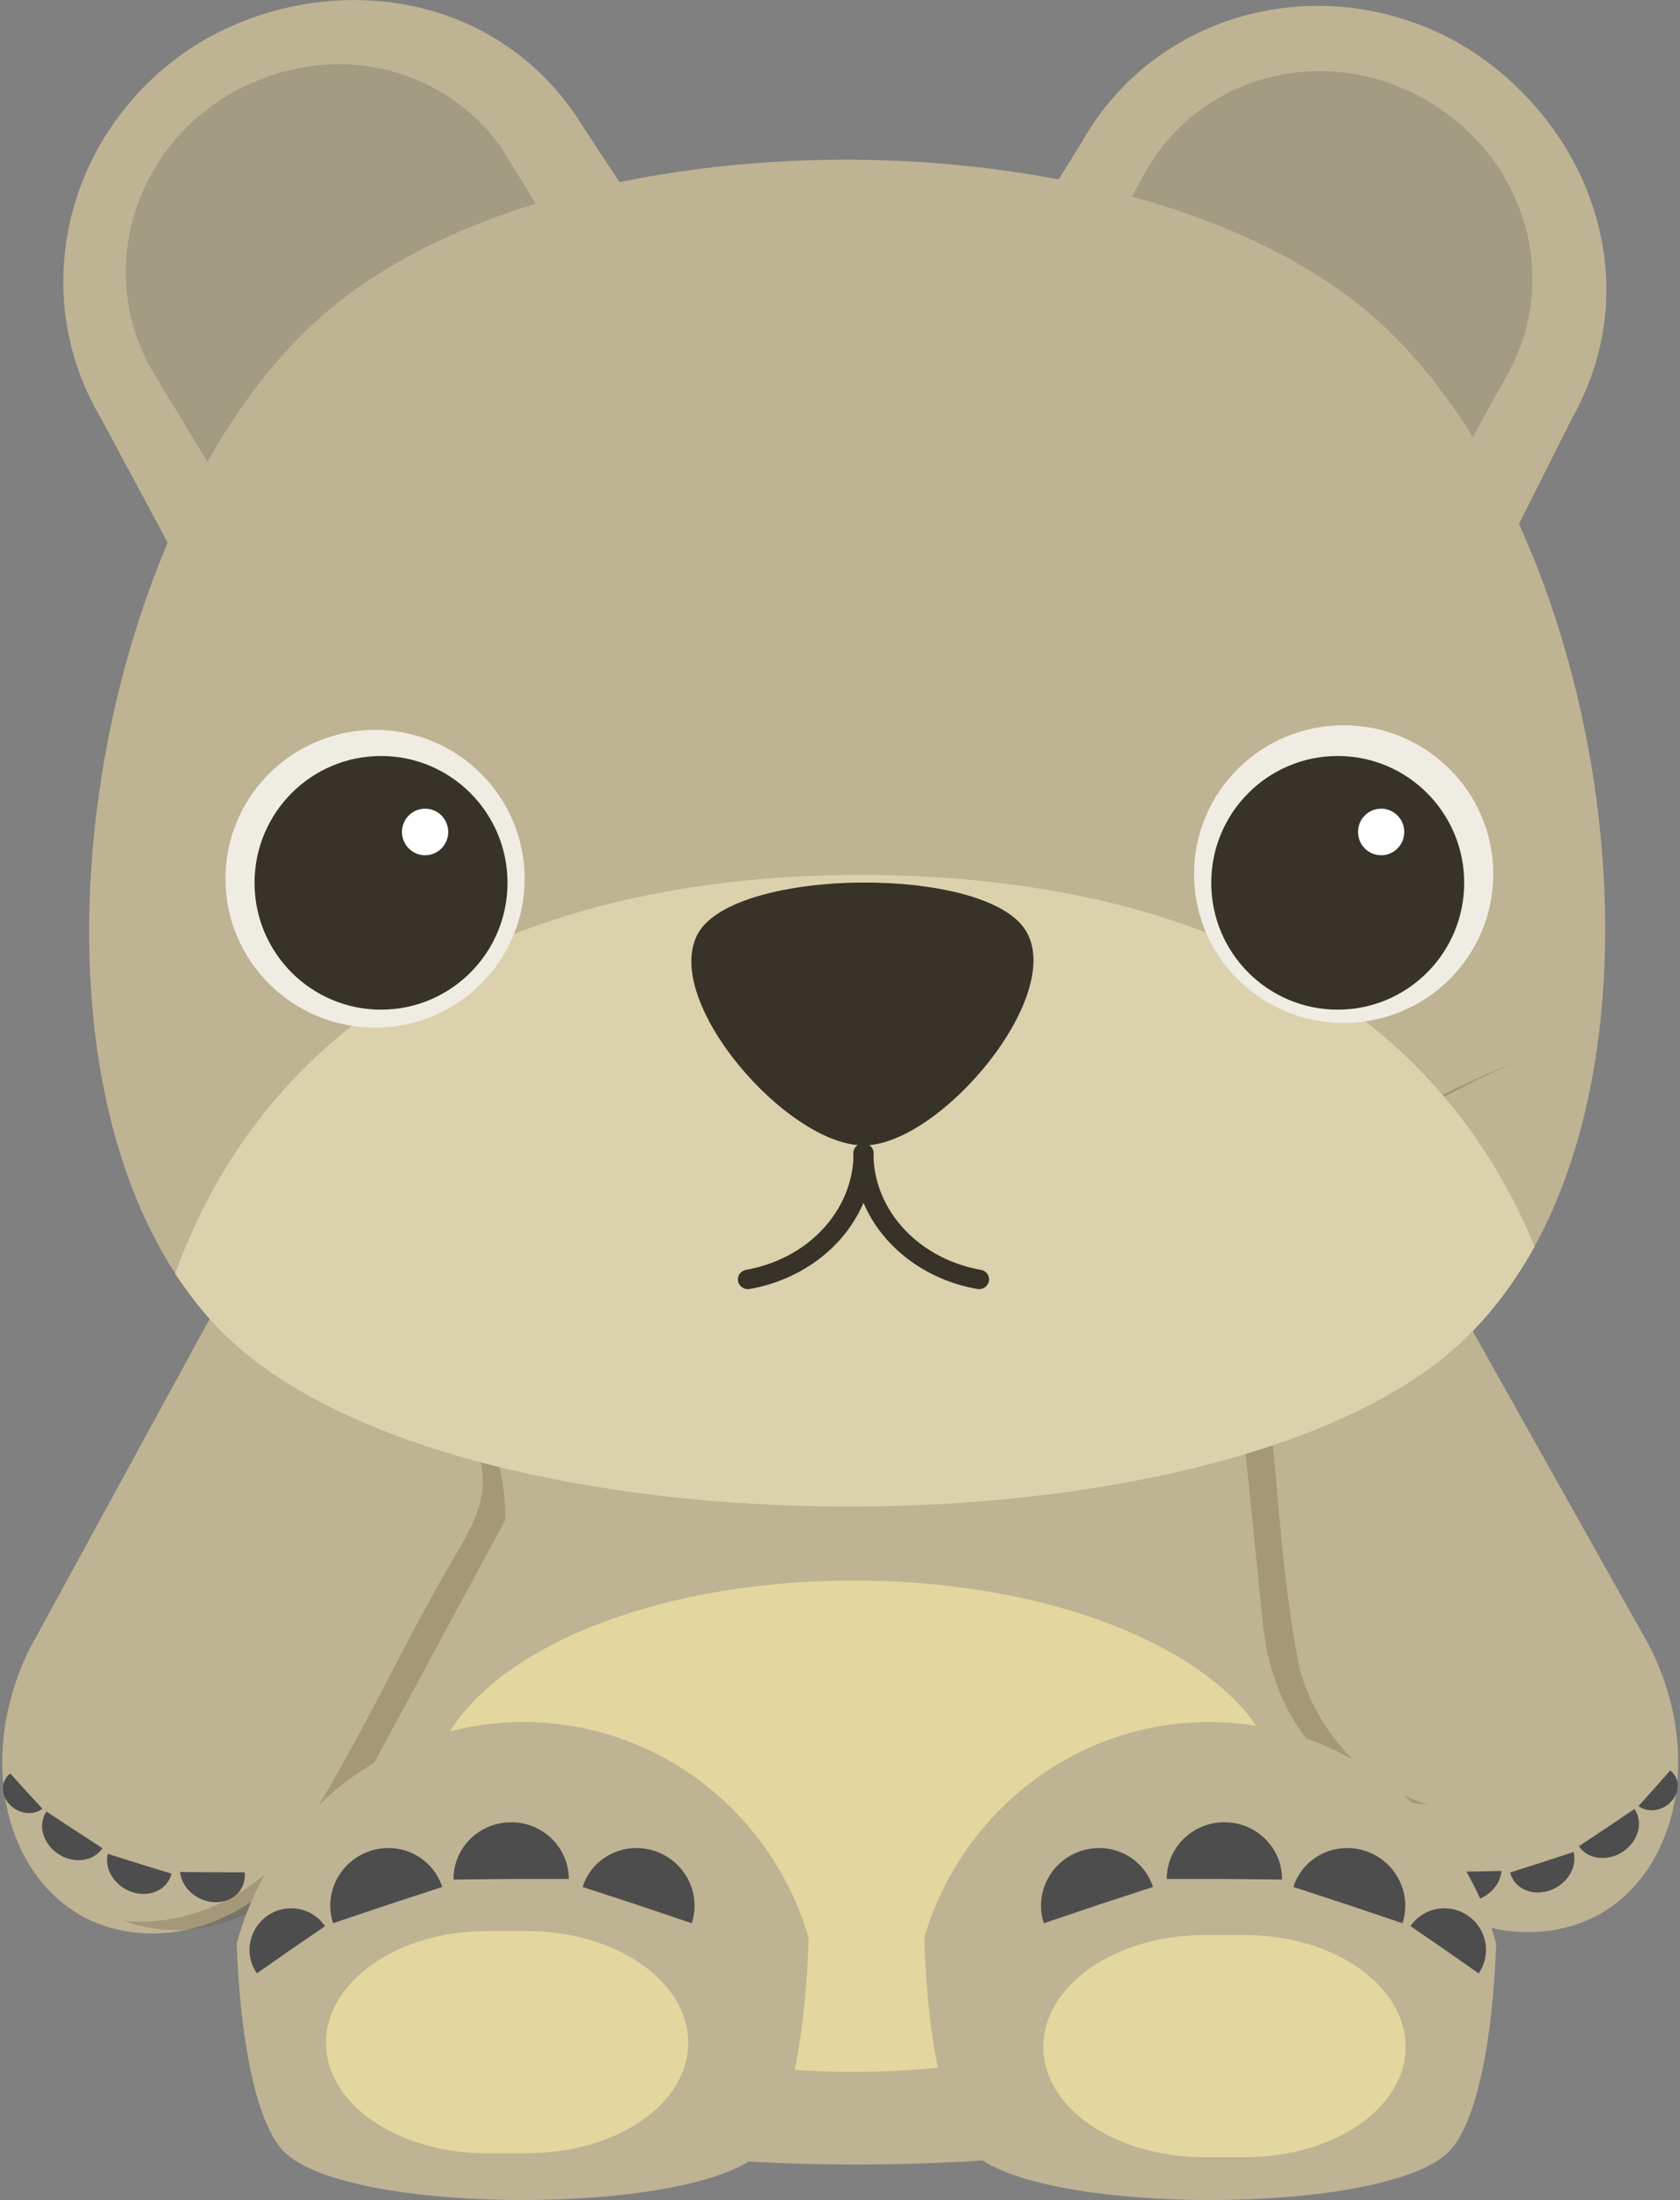
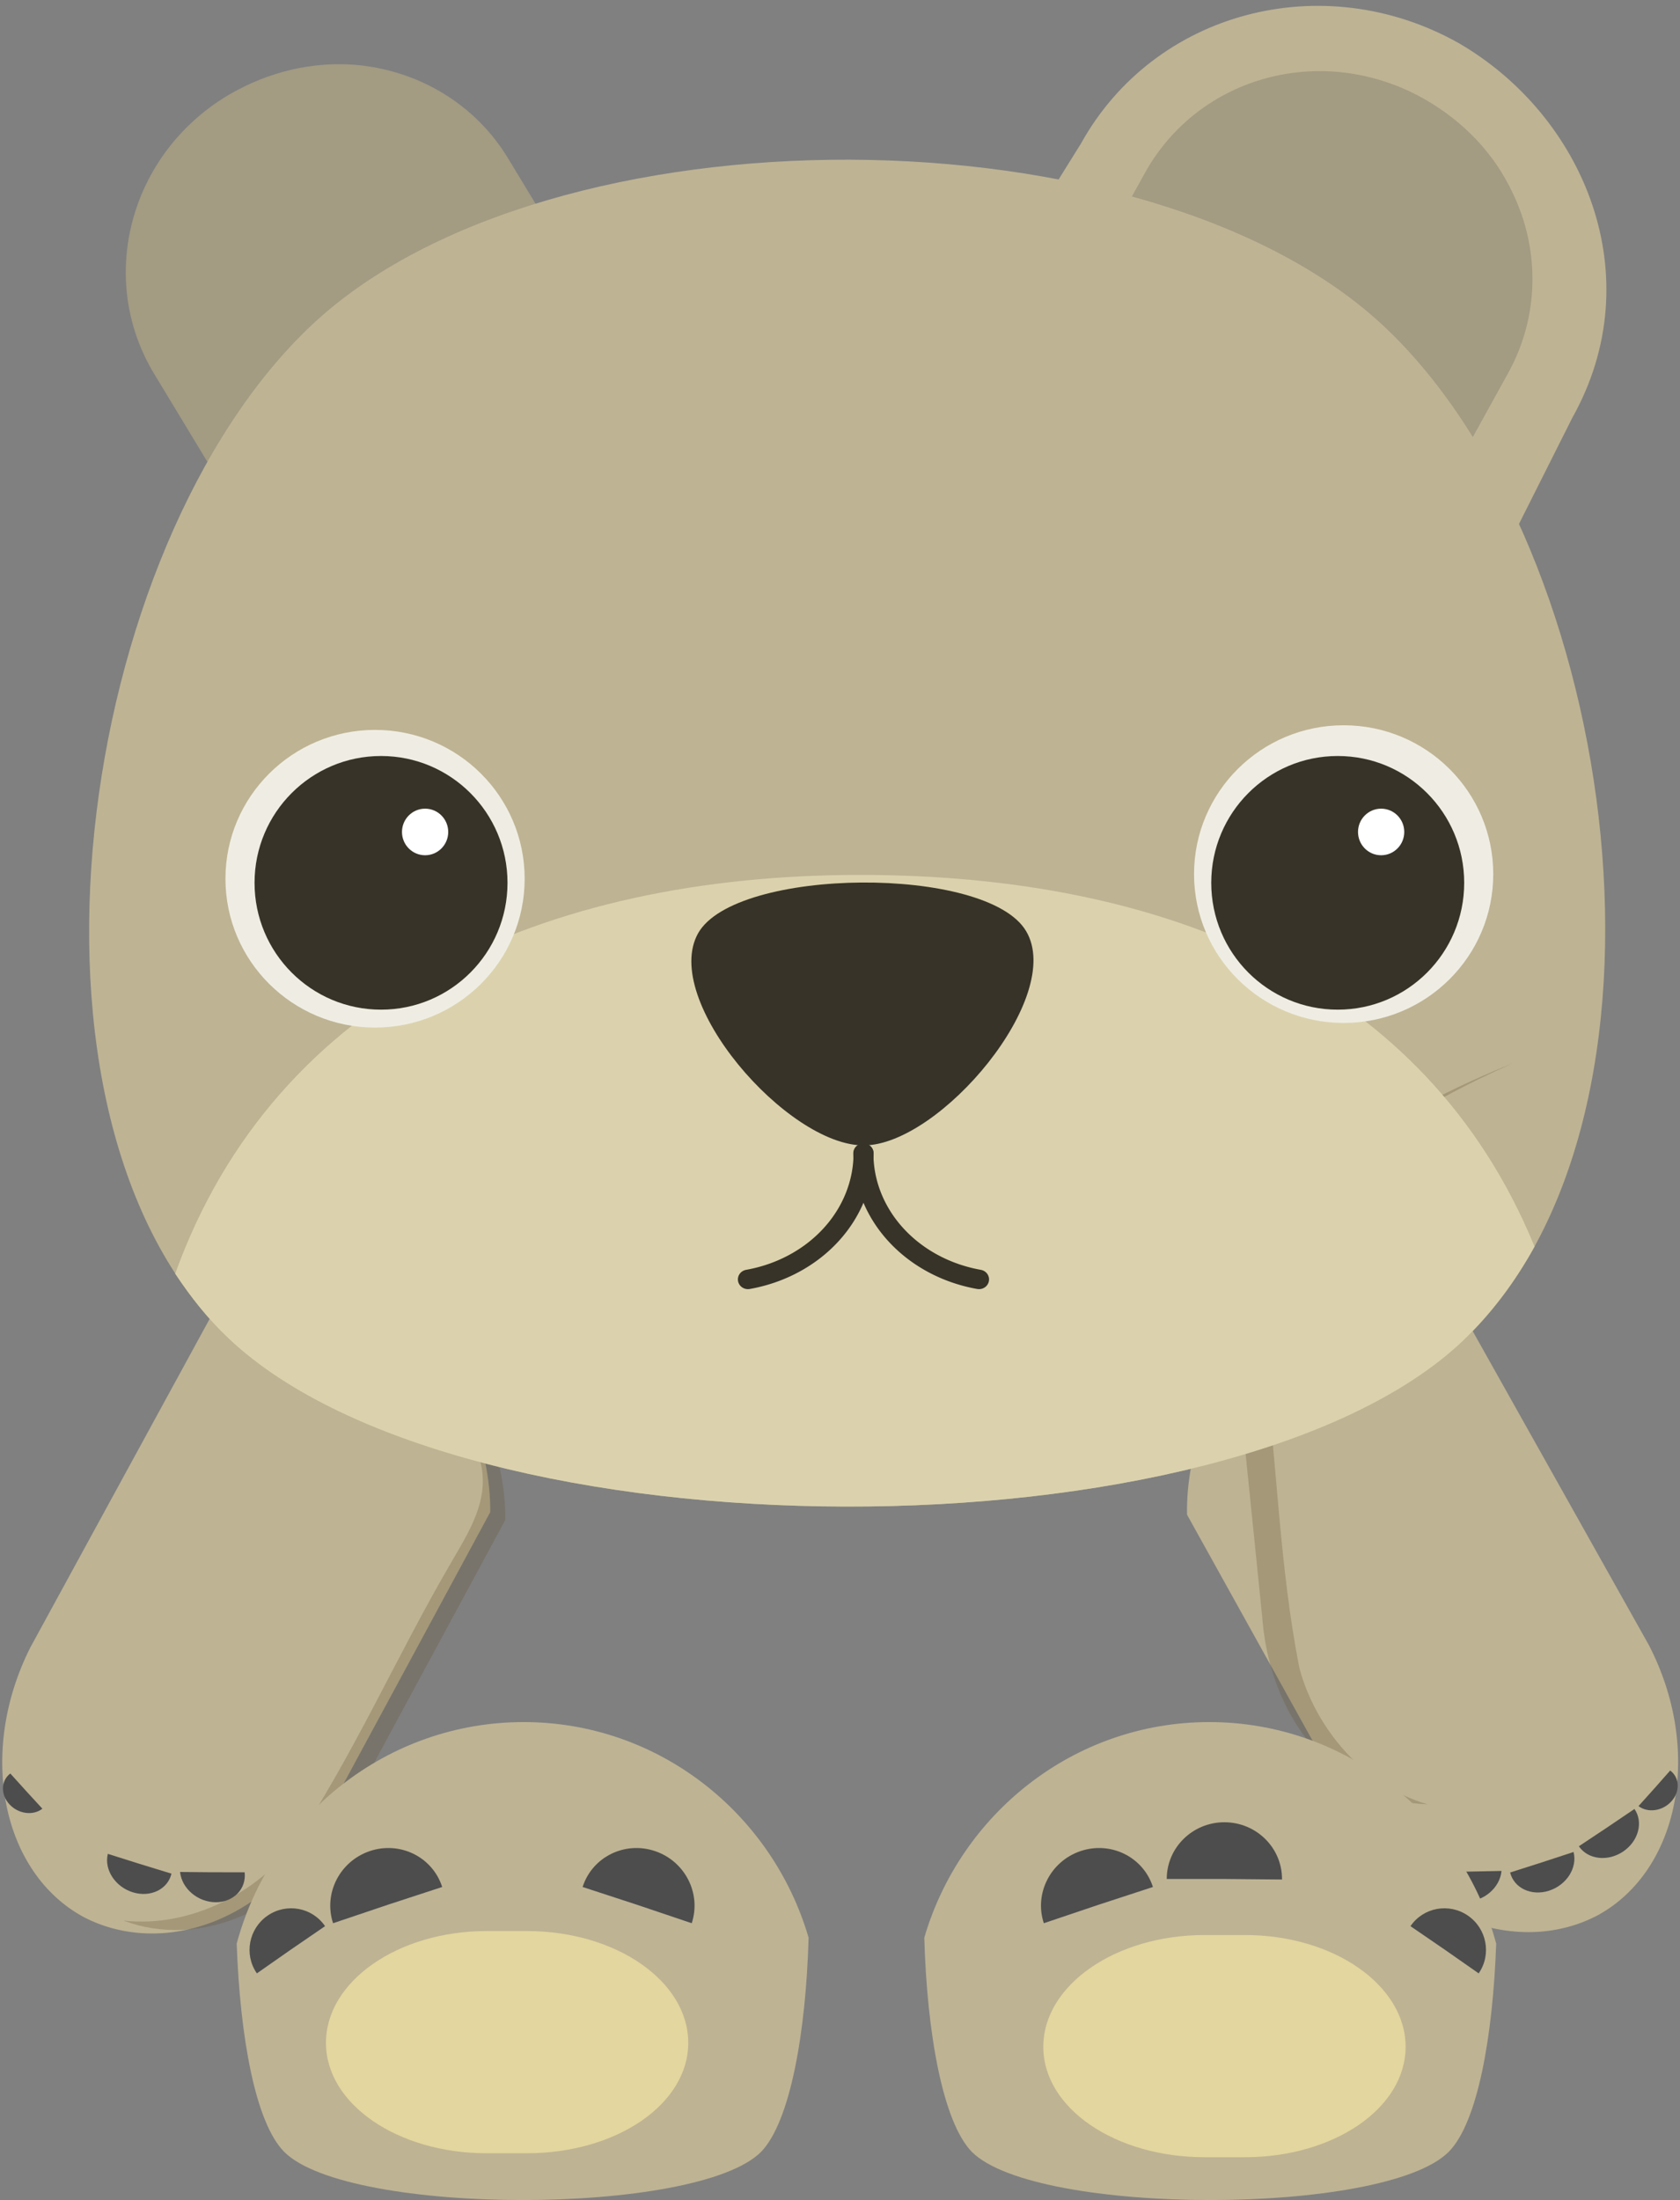
<svg xmlns="http://www.w3.org/2000/svg" xmlns:ns1="http://www.inkscape.org/namespaces/inkscape" xmlns:ns2="http://sodipodi.sourceforge.net/DTD/sodipodi-0.dtd" width="254.1" height="332.7" id="svg3323" version="1.1" ns1:version="0.48.5 r10040" ns2:docname="bear.svg">
  <rect width="100%" height="100%" fill="#808080" stroke="none" />
  <defs id="defs3325" />
  <ns2:namedview id="base" pagecolor="#ffffff" bordercolor="#666666" borderopacity="1.0" ns1:pageopacity="0.0" ns1:pageshadow="2" ns1:zoom="2" ns1:cx="-5.095" ns1:cy="143.9" ns1:document-units="px" ns1:current-layer="layer1" showgrid="false" fit-margin-top="0" fit-margin-left="0" fit-margin-right="0" fit-margin-bottom="0" ns1:window-width="1920" ns1:window-height="1111" ns1:window-x="0" ns1:window-y="32" ns1:window-maximized="1" />
  <g ns1:label="Layer 1" ns1:groupmode="layer" id="layer1" transform="translate(-175.4,-409)">
-     <path ns1:connector-curvature="0" style="fill:#beb393;fill-opacity:1;fill-rule:evenodd;stroke:none" d="M 206,415.2 C 185.8,427.3 179,452.7 190.7,472.3 L 221.5,529.7 C 241.2,511.5 274.5,492.1 300.3,483.9 L 263.8,428.5 C 251.1,407.4 225,404.2 206,415.2 z" id="rect2985-4-3" ns2:nodetypes="cccccc" />
    <path ns1:connector-curvature="0" style="fill:#a39b82;fill-opacity:1;fill-rule:evenodd;stroke:none" d="M 209.9,423.4 C 195,432.3 190,451.1 198.7,465.5 L 218,497.4 C 233.7,485.3 253.9,473.6 272.2,465.9 L 252.4,433.2 C 247.3,424.6 238.5,419.6 229.1,418.8 222.7,418.3 216,419.8 209.9,423.4 z" id="rect2985-4-3-7" />
    <path ns2:nodetypes="cccccc" id="path3862" d="M 396,415.5 C 375.5,404 350,410.7 338.9,430.7 L 304.5,485.9 C 330,493.9 363.5,513.1 383.4,531.5 L 413.2,472.2 C 425.2,450.8 415,426.5 396,415.5 z" style="fill:#beb393;fill-opacity:1;fill-rule:evenodd;stroke:none" ns1:connector-curvature="0" />
    <path id="path3864" d="M 390.7,423.9 C 375.5,415.4 356.8,420.4 348.6,435.1 L 330.5,467.7 C 348.9,475.3 369.1,487 384.9,499.1 L 403.4,465.6 C 408.3,456.9 408.3,446.7 404.2,438.2 401.5,432.4 396.9,427.4 390.7,423.9 z" style="fill:#a39b82;fill-opacity:1;fill-rule:evenodd;stroke:none" ns1:connector-curvature="0" />
    <path style="fill:#beb393;fill-opacity:1;fill-rule:evenodd;stroke:none" d="M 396.5,611.9 C 360.8,645.3 245.6,645.1 210,611.4 174.7,577.7 186.9,491.6 222.6,458.1 258.3,424.6 349.5,424.9 385,458.6 420.5,492.3 432.3,578.3 396.5,611.9 z" id="path3755" ns1:connector-curvature="0" ns2:nodetypes="ccccc" />
-     <path style="fill:#beb393;fill-opacity:1;stroke:none" d="M 365.1,726.4 C 348.9,739.6 261,739.6 244.8,726.4 228.7,713.2 213.7,657.5 244.8,628.2 284.5,590.2 330.9,587.4 365.1,628.2 390.3,660.4 381.3,713.2 365.1,726.4 z" id="path3011" ns1:connector-curvature="0" ns2:nodetypes="scccs" />
-     <path style="fill:#e3d69e;fill-opacity:1;stroke:none" d="M 369.1,681 369.1,689.3 C 369.1,707.5 340.2,722.3 304.5,722.3 268.7,722.3 240.4,707.5 240.4,689.3 L 240.4,681 C 240.4,662.7 268.7,648 304.5,648 340.2,648 369.1,662.7 369.1,681 z" id="rect4242-2" ns1:connector-curvature="0" />
+     <path style="fill:#beb393;fill-opacity:1;stroke:none" d="M 365.1,726.4 z" id="path3011" ns1:connector-curvature="0" ns2:nodetypes="scccs" />
    <g id="g4323" transform="matrix(0.992,-0.127,0.127,0.992,-59.14,64.68)">
      <g id="g4299" transform="matrix(-1.399,0.004,-0.13,1.283,349,-200.7)" ns1:transform-center-y="44.66" ns1:transform-center-x="-1.346">
        <path ns2:nodetypes="cccccc" id="path4301" d="M -95.1,693.9 C -104.1,689.9 -107,676.2 -101.4,663.1 L -73.8,603.5 C -64.9,611.2 -51.7,625.4 -51.6,640.8 L -68.7,678.1 C -74.7,692 -86.6,697.5 -95.1,693.9 z" style="fill:#beb393;fill-opacity:1;fill-rule:evenodd;stroke:none" ns1:connector-curvature="0" />
        <g transform="matrix(0.399,0.08,0.08,-0.399,-246.4,948)" style="fill:#4d4d4d" id="g4303">
          <path ns2:type="arc" style="fill:#4d4d4d;fill-opacity:1;stroke:none" id="path4305" ns2:cx="-359.2" ns2:cy="21.52" ns2:rx="95.83" ns2:ry="74.58" d="M -263.4,21.52 C -263.4,62.71 -306.3,96.1 -359.2,96.1 -412.1,96.1 -455,62.71 -455,21.52 -455,21.29 -455,21.05 -455,20.82 L -359.2,21.52 z" transform="matrix(0.091,0,0,-0.115,285.4,707.6)" ns2:start="0" ns2:end="3.151" />
          <path ns2:type="arc" style="fill:#4d4d4d;fill-opacity:1;stroke:none" id="path4307" ns2:cx="-359.2" ns2:cy="21.52" ns2:rx="95.83" ns2:ry="74.58" d="M -263.4,21.52 C -263.4,62.71 -306.3,96.1 -359.2,96.1 -412.1,96.1 -455,62.71 -455,21.52 -455,21.29 -455,21.05 -455,20.82 L -359.2,21.52 z" transform="matrix(0.086,0.029,0.036,-0.109,301.9,721.8)" ns2:start="0" ns2:end="3.151" />
          <path ns2:type="arc" style="fill:#4d4d4d;fill-opacity:1;stroke:none" id="path4309" ns2:cx="-359.2" ns2:cy="21.52" ns2:rx="95.83" ns2:ry="74.58" d="M -263.4,21.52 C -263.4,62.71 -306.3,96.1 -359.2,96.1 -412.1,96.1 -455,62.71 -455,21.52 -455,21.29 -455,21.05 -455,20.82 L -359.2,21.52 z" transform="matrix(0.054,-0.037,-0.047,-0.069,239.8,704)" ns2:start="0" ns2:end="3.151" />
          <path ns2:end="3.151" ns2:start="0" transform="matrix(-0.086,0.029,-0.036,-0.109,203.9,721.8)" d="M -263.4,21.52 C -263.4,62.71 -306.3,96.1 -359.2,96.1 -412.1,96.1 -455,62.71 -455,21.52 -455,21.29 -455,21.05 -455,20.82 L -359.2,21.52 z" ns2:ry="74.58" ns2:rx="95.83" ns2:cy="21.52" ns2:cx="-359.2" id="path4311" style="fill:#4d4d4d;fill-opacity:1;stroke:none" ns2:type="arc" />
        </g>
      </g>
      <path style="fill:#675c3e;fill-opacity:0.303;fill-rule:evenodd;stroke:none" d="M 395.4,559.8 C 380.7,564.2 366.4,570.7 356.7,581.7 351.9,586.1 352.4,592.3 352.4,597.9 352.5,614.1 350.7,630.4 351.8,646.4 353,655.5 359,665.2 368.4,669.3 356.5,667.4 346.3,655.4 347.2,638 L 348.5,588 C 357.3,572.3 379.7,563.9 395.4,559.8 z" id="path4313" ns1:connector-curvature="0" />
    </g>
    <g id="use4333" transform="matrix(-0.867,-0.498,-0.498,0.867,846.8,302.6)" ns1:transform-center-x="28.07" ns1:transform-center-y="15.96">
      <g ns1:transform-center-x="20.19" ns1:transform-center-y="44.13" transform="matrix(-1.287,-0.548,-0.626,1.128,685.8,-163)" id="g4337">
        <path ns1:connector-curvature="0" style="fill:#beb393;fill-opacity:1;fill-rule:evenodd;stroke:none" d="M -95.1,693.9 C -104.1,689.9 -107,676.2 -101.4,663.1 L -73.8,603.5 C -64.9,611.2 -51.7,625.4 -51.6,640.8 L -68.7,678.1 C -74.7,692 -86.6,697.5 -95.1,693.9 z" id="path4339" ns2:nodetypes="cccccc" />
        <g id="g4341" style="fill:#4d4d4d" transform="matrix(0.399,0.08,0.08,-0.399,-246.4,948)">
          <path ns2:end="3.151" ns2:start="0" transform="matrix(0.091,0,0,-0.115,285.4,707.6)" d="M -263.4,21.52 C -263.4,62.71 -306.3,96.1 -359.2,96.1 -412.1,96.1 -455,62.71 -455,21.52 -455,21.29 -455,21.05 -455,20.82 L -359.2,21.52 z" ns2:ry="74.58" ns2:rx="95.83" ns2:cy="21.52" ns2:cx="-359.2" id="path4343" style="fill:#4d4d4d;fill-opacity:1;stroke:none" ns2:type="arc" />
          <path ns2:end="3.151" ns2:start="0" transform="matrix(0.086,0.029,0.036,-0.109,301.9,721.8)" d="M -263.4,21.52 C -263.4,62.71 -306.3,96.1 -359.2,96.1 -412.1,96.1 -455,62.71 -455,21.52 -455,21.29 -455,21.05 -455,20.82 L -359.2,21.52 z" ns2:ry="74.58" ns2:rx="95.83" ns2:cy="21.52" ns2:cx="-359.2" id="path4345" style="fill:#4d4d4d;fill-opacity:1;stroke:none" ns2:type="arc" />
          <path ns2:end="3.151" ns2:start="0" transform="matrix(0.054,-0.037,-0.047,-0.069,239.8,704)" d="M -263.4,21.52 C -263.4,62.71 -306.3,96.1 -359.2,96.1 -412.1,96.1 -455,62.71 -455,21.52 -455,21.29 -455,21.05 -455,20.82 L -359.2,21.52 z" ns2:ry="74.58" ns2:rx="95.83" ns2:cy="21.52" ns2:cx="-359.2" id="path4347" style="fill:#4d4d4d;fill-opacity:1;stroke:none" ns2:type="arc" />
-           <path ns2:type="arc" style="fill:#4d4d4d;fill-opacity:1;stroke:none" id="path4349" ns2:cx="-359.2" ns2:cy="21.52" ns2:rx="95.83" ns2:ry="74.58" d="M -263.4,21.52 C -263.4,62.71 -306.3,96.1 -359.2,96.1 -412.1,96.1 -455,62.71 -455,21.52 -455,21.29 -455,21.05 -455,20.82 L -359.2,21.52 z" transform="matrix(-0.086,0.029,-0.036,-0.109,203.9,721.8)" ns2:start="0" ns2:end="3.151" />
        </g>
      </g>
      <path ns1:connector-curvature="0" id="path4351" d="M 395.4,559.8 C 380.7,564.2 366.4,570.7 356.7,581.7 351.9,586.1 352.4,592.3 352.4,597.9 352.5,614.1 350.7,630.4 351.8,646.4 353,655.5 359,665.2 368.4,669.3 356.5,667.4 346.3,655.4 347.2,638 L 348.5,588 C 357.3,572.3 379.7,563.9 395.4,559.8 z" style="fill:#675c3e;fill-opacity:0.303;fill-rule:evenodd;stroke:none" />
    </g>
    <path style="fill:#dbd2ad;fill-opacity:1;stroke:none" d="M 305.5,541.3 C 257.8,541.3 217.1,559.4 201.9,601.6 204.3,605.2 206.9,608.5 210,611.4 245.6,645.1 360.9,645.3 396.5,611.9 400.9,607.7 404.5,602.9 407.5,597.5 391.1,557.5 351.7,541.3 305.5,541.3 z" id="path3886" ns1:connector-curvature="0" ns2:nodetypes="sccccs" />
    <path style="fill:#373328;fill-opacity:1;fill-rule:evenodd;stroke:none" ns1:transform-center-x="0.2789" ns1:transform-center-y="10.78" d="M 330.6,549.8 C 324.7,539.8 286.7,540.1 281,550.1 275.3,560.2 294.5,582.3 306.1,582.2 317.6,582.1 336.5,559.7 330.6,549.8 z" id="path3867" ns1:connector-curvature="0" ns2:nodetypes="sccs" />
    <path ns2:type="arc" style="fill:none;stroke:#373328;stroke-width:32.02;stroke-linecap:round;stroke-linejoin:round;stroke-miterlimit:4;stroke-opacity:1;stroke-dasharray:none" id="path3869" ns2:cx="-520" ns2:cy="-221.9" ns2:rx="228.6" ns2:ry="211.4" d="M -291.4,-221.9 A 228.6,211.4 0 0 1 -475.5,-14.54" ns2:start="0" ns2:end="1.375" ns2:open="true" transform="matrix(0.095,0,0,0.092,333.7,603.8)" />
    <path ns2:open="true" ns2:end="1.375" ns2:start="0" d="M -291.4,-221.9 A 228.6,211.4 0 0 1 -475.5,-14.54" ns2:ry="211.4" ns2:rx="228.6" ns2:cy="-221.9" ns2:cx="-520" id="use3871" style="fill:none;stroke:#373328;stroke-width:32.02;stroke-linecap:round;stroke-linejoin:round;stroke-miterlimit:4;stroke-opacity:1;stroke-dasharray:none" ns2:type="arc" transform="matrix(-0.095,0,0,0.092,278.3,603.8)" />
    <g id="g4460" transform="translate(2,4)">
      <path transform="matrix(0.11,0,0,0.115,284.5,604.3)" d="M -288.6,-577.6 C -288.6,-469.5 -380.7,-381.9 -494.3,-381.9 -607.9,-381.9 -700,-469.5 -700,-577.6 -700,-685.7 -607.9,-773.3 -494.3,-773.3 -380.7,-773.3 -288.6,-685.7 -288.6,-577.6 z" ns2:ry="195.7" ns2:rx="205.7" ns2:cy="-577.6" ns2:cx="-494.3" id="path3893" style="fill:#efede3;fill-opacity:1;fill-rule:evenodd;stroke:none" ns2:type="arc" />
      <path transform="matrix(0.093,0,0,0.098,277,595.1)" d="M -288.6,-577.6 C -288.6,-469.5 -380.7,-381.9 -494.3,-381.9 -607.9,-381.9 -700,-469.5 -700,-577.6 -700,-685.7 -607.9,-773.3 -494.3,-773.3 -380.7,-773.3 -288.6,-685.7 -288.6,-577.6 z" ns2:ry="195.7" ns2:rx="205.7" ns2:cy="-577.6" ns2:cx="-494.3" id="path3893-0" style="fill:#373328;fill-opacity:1;fill-rule:evenodd;stroke:none" ns2:type="arc" />
      <path transform="matrix(0.017,0,0,0.018,246.1,541.2)" d="M -288.6,-577.6 C -288.6,-469.5 -380.7,-381.9 -494.3,-381.9 -607.9,-381.9 -700,-469.5 -700,-577.6 -700,-685.7 -607.9,-773.3 -494.3,-773.3 -380.7,-773.3 -288.6,-685.7 -288.6,-577.6 z" ns2:ry="195.7" ns2:rx="205.7" ns2:cy="-577.6" ns2:cx="-494.3" id="path3893-1" style="fill:#ffffff;fill-opacity:1;fill-rule:evenodd;stroke:none" ns2:type="arc" />
    </g>
    <g id="g4455" transform="translate(0,4)">
      <path transform="matrix(0.11,0,0,0.115,433,603.6)" d="M -288.6,-577.6 C -288.6,-469.5 -380.7,-381.9 -494.3,-381.9 -607.9,-381.9 -700,-469.5 -700,-577.6 -700,-685.7 -607.9,-773.3 -494.3,-773.3 -380.7,-773.3 -288.6,-685.7 -288.6,-577.6 z" ns2:ry="195.7" ns2:rx="205.7" ns2:cy="-577.6" ns2:cx="-494.3" id="path3893-8" style="fill:#efede3;fill-opacity:1;fill-rule:evenodd;stroke:none" ns2:type="arc" />
      <path ns2:type="arc" style="fill:#373328;fill-opacity:1;fill-rule:evenodd;stroke:none" id="path3942" ns2:cx="-494.3" ns2:cy="-577.6" ns2:rx="205.7" ns2:ry="195.7" d="M -288.6,-577.6 C -288.6,-469.5 -380.7,-381.9 -494.3,-381.9 -607.9,-381.9 -700,-469.5 -700,-577.6 -700,-685.7 -607.9,-773.3 -494.3,-773.3 -380.7,-773.3 -288.6,-685.7 -288.6,-577.6 z" transform="matrix(0.093,0,0,0.098,423.7,595.1)" />
      <path ns2:type="arc" style="fill:#ffffff;fill-opacity:1;fill-rule:evenodd;stroke:none" id="path3944" ns2:cx="-494.3" ns2:cy="-577.6" ns2:rx="205.7" ns2:ry="195.7" d="M -288.6,-577.6 C -288.6,-469.5 -380.7,-381.9 -494.3,-381.9 -607.9,-381.9 -700,-469.5 -700,-577.6 -700,-685.7 -607.9,-773.3 -494.3,-773.3 -380.7,-773.3 -288.6,-685.7 -288.6,-577.6 z" transform="matrix(0.017,0,0,0.018,392.7,541.2)" />
    </g>
    <g id="g4240" transform="translate(0,-20)">
      <path id="path3011-6" d="M 254.6,689.4 C 233.9,689.4 216.4,703.6 211.2,722.9 211.7,736.9 214,750 218.4,754.4 228.1,764.1 280.8,764.1 290.5,754.4 294.9,749.9 297.3,736.4 297.7,722 292.2,703.2 275,689.4 254.6,689.4 z" style="fill:#beb393;fill-opacity:1;stroke:none" ns1:connector-curvature="0" />
      <path ns1:connector-curvature="0" id="rect4242-7" d="M 249,721 255.1,721 C 268.6,721 279.5,728.6 279.5,737.9 279.5,747.2 268.6,754.6 255.1,754.6 L 249,754.6 C 235.6,754.6 224.7,747.2 224.7,737.9 224.7,728.6 235.6,721 249,721 z" style="fill:#e3d69e;fill-opacity:1;stroke:none" />
      <path ns1:connector-curvature="0" style="fill:#beb393;fill-opacity:1;stroke:none" d="M 358.3,689.4 C 379,689.4 396.5,703.6 401.7,722.9 401.2,736.9 398.9,750 394.5,754.4 384.8,764.1 332.1,764.1 322.4,754.4 318,749.9 315.6,736.4 315.2,722 320.7,703.2 337.9,689.4 358.3,689.4 z" id="path3858" />
      <path style="fill:#e3d69e;fill-opacity:1;stroke:none" d="M 363.7,721.6 357.6,721.6 C 344.1,721.6 333.2,729.2 333.2,738.5 333.2,747.8 344.1,755.2 357.6,755.2 L 363.7,755.2 C 377.1,755.2 388,747.8 388,738.5 388,729.2 377.1,721.6 363.7,721.6 z" id="path3860" ns1:connector-curvature="0" />
      <g transform="translate(0,8)" style="fill:#4d4d4d" id="g4059">
-         <path ns2:type="arc" style="fill:#4d4d4d;fill-opacity:1;stroke:none" id="path3967-3-5" ns2:cx="-359.2" ns2:cy="21.52" ns2:rx="95.83" ns2:ry="74.58" d="M -263.4,21.52 C -263.4,62.71 -306.3,96.1 -359.2,96.1 -412.1,96.1 -455,62.71 -455,21.52 -455,21.29 -455,21.05 -455,20.82 L -359.2,21.52 z" transform="matrix(0.091,0,0,-0.115,285.4,707.6)" ns2:start="0" ns2:end="3.151" />
        <path ns2:type="arc" style="fill:#4d4d4d;fill-opacity:1;stroke:none" id="path3967-3-5-2" ns2:cx="-359.2" ns2:cy="21.52" ns2:rx="95.83" ns2:ry="74.58" d="M -263.4,21.52 C -263.4,62.71 -306.3,96.1 -359.2,96.1 -412.1,96.1 -455,62.71 -455,21.52 -455,21.29 -455,21.05 -455,20.82 L -359.2,21.52 z" transform="matrix(0.086,0.029,0.036,-0.109,301.9,721.8)" ns2:start="0" ns2:end="3.151" />
        <path ns2:type="arc" style="fill:#4d4d4d;fill-opacity:1;stroke:none" id="path3967-3-5-1" ns2:cx="-359.2" ns2:cy="21.52" ns2:rx="95.83" ns2:ry="74.58" d="M -263.4,21.52 C -263.4,62.71 -306.3,96.1 -359.2,96.1 -412.1,96.1 -455,62.71 -455,21.52 -455,21.29 -455,21.05 -455,20.82 L -359.2,21.52 z" transform="matrix(0.054,-0.037,-0.047,-0.069,239.8,704)" ns2:start="0" ns2:end="3.151" />
        <path ns2:end="3.151" ns2:start="0" transform="matrix(-0.086,0.029,-0.036,-0.109,203.9,721.8)" d="M -263.4,21.52 C -263.4,62.71 -306.3,96.1 -359.2,96.1 -412.1,96.1 -455,62.71 -455,21.52 -455,21.29 -455,21.05 -455,20.82 L -359.2,21.52 z" ns2:ry="74.58" ns2:rx="95.83" ns2:cy="21.52" ns2:cx="-359.2" id="use4055" style="fill:#4d4d4d;fill-opacity:1;stroke:none" ns2:type="arc" />
      </g>
      <g style="fill:#4d4d4d" transform="matrix(-1,0,0,1,613.3,8)" id="use4065">
        <path ns2:end="3.151" ns2:start="0" transform="matrix(0.091,0,0,-0.115,285.4,707.6)" d="M -263.4,21.52 C -263.4,62.71 -306.3,96.1 -359.2,96.1 -412.1,96.1 -455,62.71 -455,21.52 -455,21.29 -455,21.05 -455,20.82 L -359.2,21.52 z" ns2:ry="74.58" ns2:rx="95.83" ns2:cy="21.52" ns2:cx="-359.2" id="path4069" style="fill:#4d4d4d;fill-opacity:1;stroke:none" ns2:type="arc" />
        <path ns2:end="3.151" ns2:start="0" transform="matrix(0.086,0.029,0.036,-0.109,301.9,721.8)" d="M -263.4,21.52 C -263.4,62.71 -306.3,96.1 -359.2,96.1 -412.1,96.1 -455,62.71 -455,21.52 -455,21.29 -455,21.05 -455,20.82 L -359.2,21.52 z" ns2:ry="74.58" ns2:rx="95.83" ns2:cy="21.52" ns2:cx="-359.2" id="path4071" style="fill:#4d4d4d;fill-opacity:1;stroke:none" ns2:type="arc" />
        <path ns2:end="3.151" ns2:start="0" transform="matrix(0.054,-0.037,-0.047,-0.069,239.8,704)" d="M -263.4,21.52 C -263.4,62.71 -306.3,96.1 -359.2,96.1 -412.1,96.1 -455,62.71 -455,21.52 -455,21.29 -455,21.05 -455,20.82 L -359.2,21.52 z" ns2:ry="74.58" ns2:rx="95.83" ns2:cy="21.52" ns2:cx="-359.2" id="path4073" style="fill:#4d4d4d;fill-opacity:1;stroke:none" ns2:type="arc" />
-         <path ns2:type="arc" style="fill:#4d4d4d;fill-opacity:1;stroke:none" id="path4075" ns2:cx="-359.2" ns2:cy="21.52" ns2:rx="95.83" ns2:ry="74.58" d="M -263.4,21.52 C -263.4,62.71 -306.3,96.1 -359.2,96.1 -412.1,96.1 -455,62.71 -455,21.52 -455,21.29 -455,21.05 -455,20.82 L -359.2,21.52 z" transform="matrix(-0.086,0.029,-0.036,-0.109,203.9,721.8)" ns2:start="0" ns2:end="3.151" />
      </g>
    </g>
  </g>
</svg>